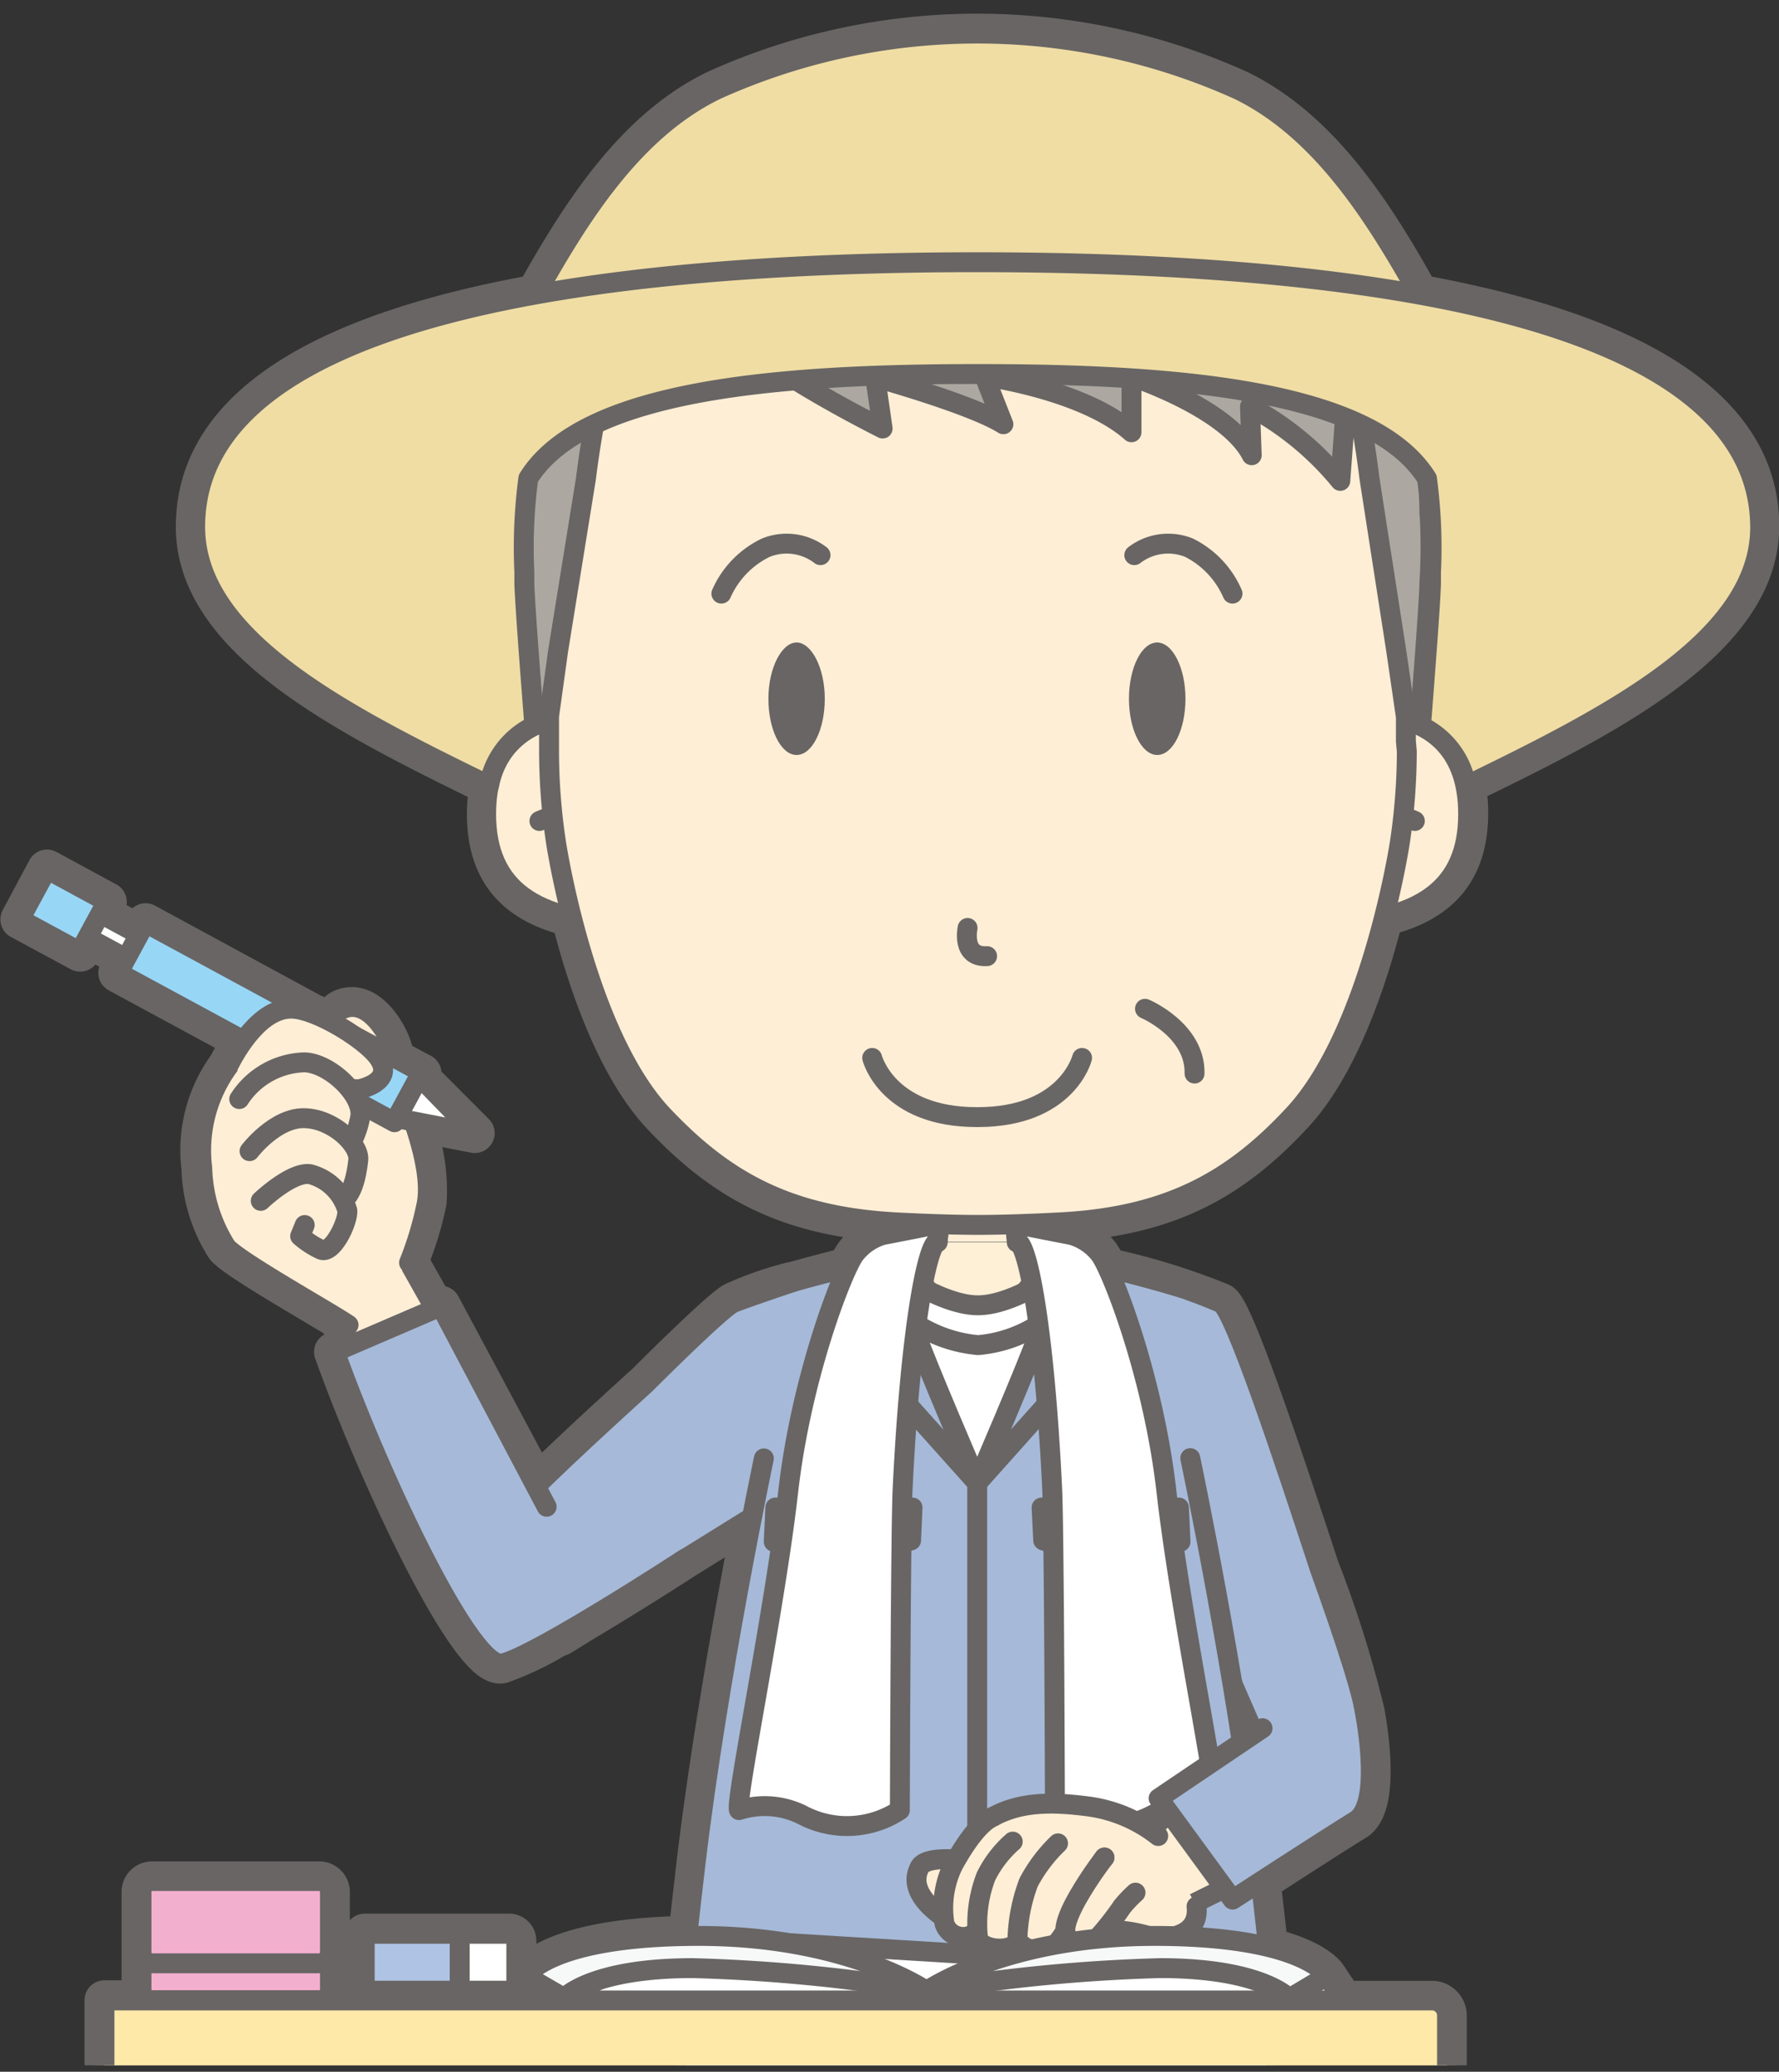
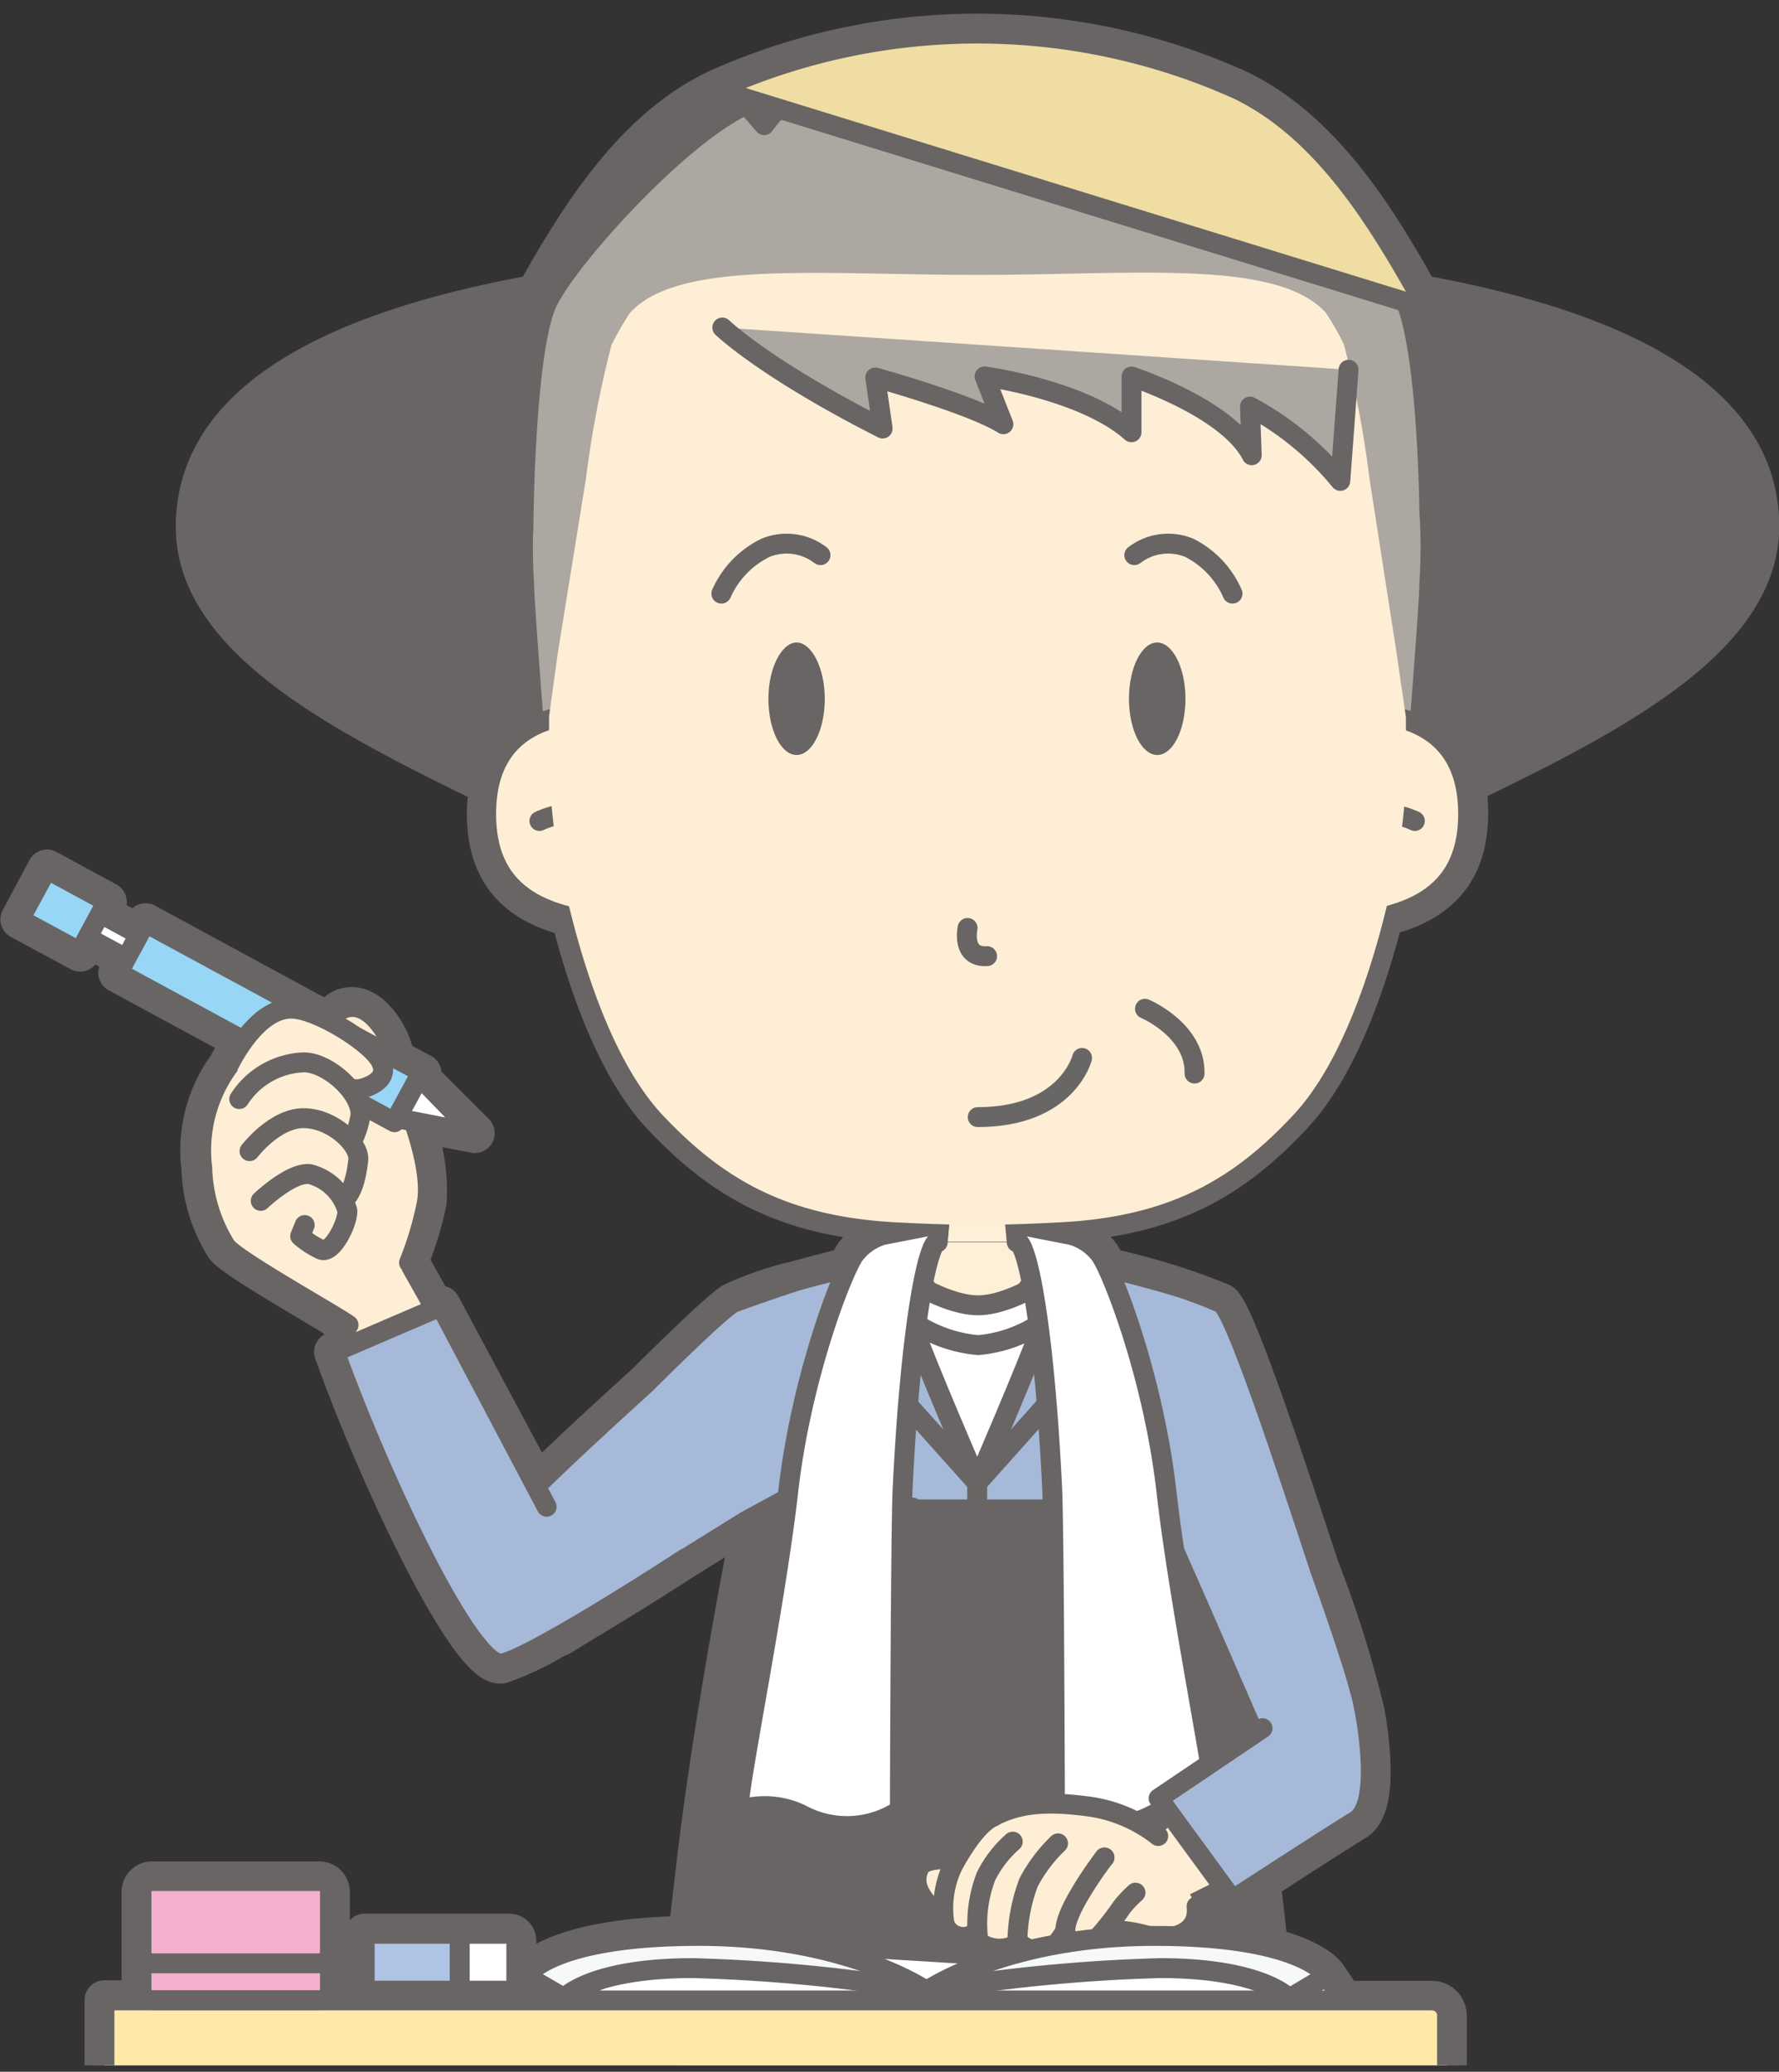
<svg xmlns="http://www.w3.org/2000/svg" width="133.17" height="155.1" viewBox="0 0 133.17 155.1">
  <rect x="0" y="0" width="133.17" height="155.1" fill="#333333" stroke="none" />
  <defs>
    <style>.a,.i,.m{fill:none;}.b{clip-path:url(#a);}.c,.n{fill:#686564;}.c,.d,.e,.f,.g,.h,.i,.j,.l,.o,.p,.q,.r,.s,.t,.u{stroke:#686564;}.c,.d,.e,.f,.g,.h,.i,.j,.l,.m,.o,.p,.q,.r,.s,.t,.u{stroke-linecap:round;stroke-linejoin:round;}.c{stroke-width:2.98px;}.d{fill:#aca7a0;}.d,.e,.f,.g,.i,.j,.l,.m,.r,.s,.t,.u{stroke-width:1.49px;}.e,.h{fill:#a6b9d8;}.f{fill:#feefd7;}.g,.o{fill:#fff;}.h{stroke-width:1.53px;}.j,.k{fill:#feeed5;}.l{fill:#f0dda4;}.m{stroke:#696766;}.o{stroke-width:1.49px;}.p,.q{fill:#98d6f6;}.p{stroke-width:1.49px;}.q{stroke-width:1.49px;}.r{fill:#f7f8f8;}.s{fill:#ffe9a9;}.t{fill:#afc3e5;}.u{fill:#f3b0ce;}</style>
    <clipPath id="a">
      <rect class="a" x="-3.48" y="-5.37" width="141.88" height="159.99" />
    </clipPath>
  </defs>
  <g class="b">
    <path class="c" d="M106.23,22.05C103,16.27,98.93,9.71,92.66,6.7a47.5,47.5,0,0,0-39,0c-6.27,3-10.32,9.57-13.57,15.35C25.47,24.7,14.65,29.89,14.65,39.44c0,8.37,11,14,22,19.36a10.94,10.94,0,0,0-.21,2.14c0,4.24,2.08,6.69,6.3,7.69,1.18,4.68,3.35,11.22,6.83,14.9,4.49,4.75,9.22,7.56,17.46,8,0,0,1.49.08,3.28.14l-.12,1.25.11-1.29s-3.2.64-4.19.82A4.14,4.14,0,0,0,64,93.88a5.4,5.4,0,0,0-.55,1c-1.34.33-2.79.71-4.13,1.09h-.08a25.4,25.4,0,0,0-4.27,1.49h0c-.9.38-6.59,6.08-6.59,6.08-2.72,2.47-5.74,5.24-8.19,7.65L33,97.75l-.82.35.34-.23-1.94-3.44A24.92,24.92,0,0,0,31.94,90a13.5,13.5,0,0,0-1-6.06l4.6.89-4.15-4.16.17-.31-2-1.07A5.74,5.74,0,0,0,29,77.63c-.45-.88-1.74-2.8-3.39-2.09a1.49,1.49,0,0,0-.8,1,12.21,12.21,0,0,0-1.38-.63L10.9,69.11l-.47.87-2.91-1.6L8,67.52,3.52,65.09l-2,3.74L6,71.25l.52-1.07,2.91,1.57-.58,1.08,9.36,5.07a13.25,13.25,0,0,0-1.14,1.88,10.68,10.68,0,0,0-2,7.66,11.63,11.63,0,0,0,1.78,5.87c.62.88,6.53,4.22,8.61,5.52.22.61.44,1.24.67,1.89l-1.13.49c3.55,9.89,10.29,23.92,12.57,23.32a22.42,22.42,0,0,0,4-1.9l.38-.15,1.73-1.07c3.73-2.21,7.67-4.77,7.67-4.77h0l4.6-2.86.41-.22c-1.14,5.84-3.11,16.51-4.23,25.95-.21,1.8-.42,3.64-.62,5.42h-.54c-9.9.24-11.51,3-11.51,3l2.82,1.7a6,6,0,0,1,2.39-1.28l-2.39,1.28,1.1.16H23.84a.81.81,0,0,0,.86-.74v-7.46a.81.81,0,0,0-.86-.75H11.44a.8.8,0,0,0-.85.74h0V149a.8.8,0,0,0,.85.74H7.82v6.27h42.7v1a147.48,147.48,0,0,0-17.71,4.57,2.81,2.81,0,0,0-1.29,1.19c-.29.42-.4,1.85-.37,4l-.45,25.36,1.52,2.4,3.89,19.91h0a10.83,10.83,0,0,0-3.67,2.37c-2.13,2.76-1.72,4.55-1.72,4.55h13.9v-.73h0l.75-26,1.27-20.25,2.06.07-.31,17.78,1.51,2.4,3.9,19.91h0a10.77,10.77,0,0,0-3.68,2.37c-2.12,2.76-1.71,4.55-1.71,4.55h13.9v-.73h0l.79-26.1,1.25-20,6.4.06s1.46-.06,2.49-.14l15.27.08a28.65,28.65,0,0,0,3.47-.28c2.5-1.45,3.25-11.42,3.47-15.84h.06a5.14,5.14,0,0,0,.26-2.49h11.42a1.12,1.12,0,0,0,1.12-1.12v-4a1.12,1.12,0,0,0-1.12-1.12h-6.63l-1.24-1.84s-.75-1.26-4.39-2.14c-.17-1.62-.37-3.29-.56-4.95,2.3-1.49,5.82-3.76,7.1-4.54,1.8-1.1,1-6.45.7-8.1a84.71,84.71,0,0,0-3.4-10.81c-2.58-7.82-6.42-19.45-7.4-19.87h0a51.37,51.37,0,0,0-8.51-2.62,5.4,5.4,0,0,0-.55-1,4.14,4.14,0,0,0-2.14-1.43c-1-.18-4.18-.82-4.18-.82l.11,1.25L76,91.63c1.79-.06,3.28-.14,3.28-.14,8.23-.42,13-3.23,17.45-8,3.48-3.68,5.65-10.22,6.83-14.9,4.26-1,6.35-3.47,6.35-7.71a10.22,10.22,0,0,0-.21-2.14c11-5.31,22-11,22-19.36C131.68,29.89,120.86,24.7,106.23,22.05Zm-67,21.52ZM30.38,82.46l.93-1.72-.93,1.73ZM70.19,93Zm23.68,36.88-.9.6c-.22-1.43-.45-2.85-.68-4.23ZM76.12,93Zm30.93-49.39Z" />
    <path class="c" d="M38.11,149a.55.55,0,0,0,.55-.55h0v-3.16a.55.55,0,0,0-.55-.54H27.3V149Z" />
    <path class="d" d="M73.15,62.93l-33-6.3s-.92-11.54-.92-13a42.77,42.77,0,0,1,3-18.61c2-5.17,12.12-19.24,30.86-19.24S102,19.85,104,25a42.77,42.77,0,0,1,3,18.61c0,1.49-.92,13-.92,13Z" />
    <path class="d" d="M39.18,39.63s.07-13.32,1.79-17c1.55-3.26,9.86-12.51,14.91-14.8L57.2,9.37s2.26-3.23,5.32-4.14l1.07,1.83a9.32,9.32,0,0,1,5.74-2.94l.46,2.2s3.47-2.64,7.12-2.64l-.25,2.43S80.22,4.2,83.51,5l-.46,2.29a9.34,9.34,0,0,1,5-.21l-.11,2a10.77,10.77,0,0,1,5.67,1.38l-.1,1.81s10.11,6.26,11.75,10.39S107,38.45,107,38.45" />
    <path class="e" d="M91.38,97.52c-2.6-1.41-13.44-3.77-13.44-3.77H68.36s-10.84,2.36-13.45,3.77L57.23,113H89.06Z" />
    <polyline class="f" points="76.11 92.96 75.56 87.18 73.14 85.61 73.14 85.61 73.14 85.61 70.73 87.18 70.19 92.96" />
    <path class="f" d="M70.19,93l-1.85.79a4.82,4.82,0,0,0,9.62,0L76.11,93" />
    <path class="e" d="M89.07,96.63s1,.35,2.31.91c1,.42,4.82,12,7.4,19.87,1.89,5.28,3.46,10,3.46,11.4,0,2-1.24,4.44-3,4.68S94,130.05,94,130.05l-4.22-9.7h0l-3.41-7.72" />
    <path class="e" d="M59.29,96s-3,1-4.38,1.53c-.9.38-6.59,6.08-6.59,6.08-4.4,4-9.59,8.78-11.88,11.53-2.32,2.15-.77,5.16.94,6.67a4.2,4.2,0,0,0,4.5.73l14-8.7,2.84-1.54" />
-     <path class="e" d="M57.18,109.18s-3.48,16.51-5.12,30.37c-.82,7-1.65,14.45-1.55,17.55H70.3l25.21,1.43c.76-.81-.26-10.3-1.29-19-1.64-13.86-5.12-30.37-5.12-30.37" />
    <polygon class="e" points="95.52 158.53 70.29 157.1 50.51 157.1 50.86 150.57 95.52 151.93 95.52 158.53" />
    <path class="g" d="M73.2,97.72c3,0,7.19-3.26,7.19-3.26L73.15,111,65.9,94.46S70.22,97.72,73.2,97.72Z" />
    <polygon class="e" points="58.04 112.86 57.92 115.42 62.41 117.22 68.2 115.32 68.31 112.86 58.04 112.86" />
-     <polygon class="e" points="88.25 112.86 88.37 115.42 83.88 117.22 78.09 115.32 77.97 112.86 88.25 112.86" />
    <path class="h" d="M73.15,111s-4-9.27-4.61-11.16c-1.21-5.5,0-6.19,0-6.19l-2.86.78-3.79,8.69s1.86-.14,3.16-.28c.71-.07,1.64,1.25,2.49,1.89Z" />
    <path class="h" d="M73.15,111s4-9.27,4.61-11.16c1.21-5.5,0-6.21,0-6.21l2.85.78,3.79,8.69s-1.86-.14-3.16-.28c-.71-.07-1.63,1.25-2.48,1.89Z" />
    <path class="g" d="M70.3,91.63s-3.2.64-4.19.82A4.14,4.14,0,0,0,64,93.88c-.81,1-4,9-5,17.81s-4,23.25-3.68,23.82a6.31,6.31,0,0,1,4.69.34,7.16,7.16,0,0,0,7.35-.34s.06-21.22.21-24.1c.55-11.42,1.78-18.21,2.62-18.49Z" />
    <path class="g" d="M76,91.63s3.2.64,4.18.82a4.14,4.14,0,0,1,2.14,1.43c.81,1,4,9,5,17.81s4,23.25,3.68,23.82a6.31,6.31,0,0,0-4.69.34,7.14,7.14,0,0,1-7.34-.34s-.06-21.22-.21-24.1C78.21,100,77,93.2,76.14,92.92Z" />
    <path class="i" d="M77.52,99.3a10,10,0,0,1-4.3,1.4,10.34,10.34,0,0,1-4.4-1.43" />
    <line class="i" x1="73.15" y1="110.98" x2="73.15" y2="150.9" />
    <path class="j" d="M99.43,53.63s10.47-2.16,10.47,7.31c0,5.57-3.6,8.1-11,8.21" />
    <path class="j" d="M105.91,61.46a7.25,7.25,0,0,0-2.68-.63" />
    <path class="j" d="M46.86,53.63s-10.47-2.16-10.47,7.31c0,5.57,3.6,8.1,11,8.21" />
    <path class="j" d="M40.38,61.46a7.25,7.25,0,0,1,2.68-.63" />
    <path class="k" d="M105.24,55.49V53.67l-.73-5-2-12.88a77.34,77.34,0,0,0-1.91-10,19.22,19.22,0,0,0-1.38-2.41c-3.71-4-14.24-2.8-26.07-2.8s-22.39-1.14-26,2.85a23.05,23.05,0,0,0-1.38,2.41,79.07,79.07,0,0,0-1.91,10L41.78,48.72l-.68,4.91v2.63a46.3,46.3,0,0,0,.53,6.86s2.16,14.22,8,20.39c4.49,4.75,9.22,7.56,17.46,8,0,0,3.42.19,6.12.19s6.12-.19,6.12-.19c8.23-.42,13-3.23,17.45-8,5.83-6.17,8-20.39,8-20.39a46.3,46.3,0,0,0,.53-6.86Z" />
-     <path class="i" d="M105.24,55.49V53.67l-.73-5-2-12.88a77.34,77.34,0,0,0-1.91-10,19.22,19.22,0,0,0-1.38-2.41c-3.71-4-14.24-2.8-26.07-2.8s-22.39-1.14-26,2.85a23.05,23.05,0,0,0-1.38,2.41,79.07,79.07,0,0,0-1.91,10L41.78,48.72l-.68,4.91v2.63a46.3,46.3,0,0,0,.53,6.86s2.16,14.22,8,20.39c4.49,4.75,9.22,7.56,17.46,8,0,0,3.42.19,6.12.19s6.12-.19,6.12-.19c8.23-.42,13-3.23,17.45-8,5.83-6.17,8-20.39,8-20.39a46.3,46.3,0,0,0,.53-6.86Z" />
    <path class="d" d="M54.07,24.52s3.18,3.09,12,7.56l-.55-3.82s7.21,2,9.59,3.5L73.7,28.18s7.43,1,11,4.18V28.19s7.21,2.35,9,5.89l-.13-3.64A22.4,22.4,0,0,1,100.33,36l.62-8.32" />
-     <path class="l" d="M106.81,23.1c-3.35-6-7.5-13.2-14.15-16.4a47.5,47.5,0,0,0-39,0C47,9.9,42.87,17.08,39.52,23.1Z" />
-     <path class="l" d="M73.15,19.63c-27.85,0-58.54,3.73-58.54,19.81,0,8.37,11,14,22,19.36A6.08,6.08,0,0,1,40,54.33c-.27-3.44-.75-9.69-.75-10.76v-.76a39,39,0,0,1,.3-7C43.68,29.17,58.23,28,73.19,28s29.5,1.19,33.63,7.83a39,39,0,0,1,.3,7v.76c0,1.07-.48,7.32-.75,10.76a6.08,6.08,0,0,1,3.39,4.47c10.95-5.31,22-11,22-19.36C131.68,23.36,101,19.63,73.15,19.63Z" />
-     <path class="m" d="M65.29,79.2s1.12,4.43,7.82,4.43" />
+     <path class="l" d="M106.81,23.1c-3.35-6-7.5-13.2-14.15-16.4a47.5,47.5,0,0,0-39,0Z" />
    <path class="m" d="M81,79.2s-1.11,4.43-7.81,4.43" />
    <path class="i" d="M85.71,75.52s3.78,1.59,3.71,4.85" />
    <path class="i" d="M54,44.44A6.92,6.92,0,0,1,57.33,41a4.16,4.16,0,0,1,4.09.56" />
    <path class="i" d="M92.26,44.44A6.92,6.92,0,0,0,89,41a4.16,4.16,0,0,0-4.09.56" />
    <path class="i" d="M72.43,69.47s-.49,2.23,1.46,2.11" />
    <path class="n" d="M88.74,52.31c0,2.32-.94,4.21-2.11,4.21s-2.12-1.89-2.12-4.21.95-4.21,2.11-4.21S88.74,50,88.74,52.31Z" />
    <path class="n" d="M57.52,52.31c0,2.32.94,4.21,2.11,4.21s2.11-1.89,2.11-4.21-1-4.21-2.11-4.21S57.52,50,57.52,52.31Z" />
    <path class="j" d="M26.62,101.89C26,100,25.33,98.25,24.8,96.74L30.32,94l2.2,3.91" />
    <path class="e" d="M51.28,116.68s-11,7.18-13.64,7.85c-2.28.6-9-13.43-12.57-23.32L33,97.8l7.92,15" />
    <path class="j" d="M26.09,99.19c-1.2-.85-8.48-4.9-9.17-5.88a11.63,11.63,0,0,1-1.78-5.87,10.68,10.68,0,0,1,2-7.66c1.55-2.55,6.65,1.06,6.65,1.06l.94-2.3s-.34-2.49.93-3c1.65-.71,2.94,1.21,3.39,2.09.94,1.84.4,2.51,1.14,4.3,1.24,3,2.11,6.1,1.76,8.12a25.05,25.05,0,0,1-1.33,4.48" />
    <rect class="o" x="15.73" y="59.39" width="2.04" height="30.31" transform="translate(-56.78 53.79) rotate(-61.57)" />
    <rect class="p" x="18.09" y="64.8" width="4.25" height="23.5" transform="translate(-56.73 57.87) rotate(-61.56)" />
    <rect class="q" x="2.62" y="65.62" width="4.25" height="5.09" transform="translate(-57.45 39.86) rotate(-61.55)" />
    <polygon class="g" points="35.52 84.84 29.7 83.71 31.39 80.59 35.52 84.84" />
    <path class="j" d="M17.1,79.78c.59-1.17,2.41-4.36,4.79-4.27,1.85.07,5.46,2.31,6.42,3.64,1.35,1.88-1.44,2.4-1.44,2.4l-3.61-.16-1.59.79" />
    <path class="j" d="M17.91,82.28a6,6,0,0,1,4.89-2.75c1.85.06,4.32,2.37,4.18,4a6.66,6.66,0,0,1-1.16,2.8l-3.05-1.7-1.6.79" />
    <path class="j" d="M18.68,86.18s1.9-2.5,4.08-2.47,4.18,2,4.06,3.13-.48,3.06-1.58,3.2c-.6.08-1.11-.3-1.82-.73" />
    <path class="j" d="M19.52,89.9s2.29-2.19,3.68-2A3.92,3.92,0,0,1,26,90.63c.06.87-1.14,3.35-2,2.91a6.51,6.51,0,0,1-1.53-1l.34-.83" />
    <path class="j" d="M94.56,139.91c-3.62,1.82-7.26,3.61-7.26,3.61l-3.13-4.76L89.42,134" />
    <path class="e" d="M102.08,127.71s1.54,7.28-.6,8.59-9.21,5.91-9.21,5.91l-5.54-7.58,7.78-5.25" />
    <path class="j" d="M86.7,137.45a10.77,10.77,0,0,0-5.13-2.2c-2.76-.37-5.13-.38-7.2.74s1.07,3.76,1.07,3.76l-2.78-.44s-3.3-.5-3.81.47c-1.07,2,1.68,3.73,2.35,4.12,1.41.82,3.51.45,4.81,1.61,1.92,1.71,4.82-.84,6.43-1a10.26,10.26,0,0,1,4,.58c1.15.06,3.36-.22,3.13-2.37" />
    <path class="j" d="M74.37,136c-1,.41-2.08,1.93-3,3.59A7.31,7.31,0,0,0,70.7,144c.41,1.24,2.08,1.29,2.45.4.21-.52,2-4,2-4l2.14-.78" />
    <path class="j" d="M75.81,137.87a8.46,8.46,0,0,0-2,2.6,9.87,9.87,0,0,0-.6,4.6c.14.81,2.08,1.11,2.82.44.93-.83,1.17-3.44,1.24-4a14.37,14.37,0,0,1,2-2.71" />
    <path class="j" d="M79.2,138A11.55,11.55,0,0,0,77,140.92a13,13,0,0,0-.84,4.37,2.27,2.27,0,0,0,2.63.59,12.83,12.83,0,0,0,2.36-4.18,16,16,0,0,1,1.52-2.64" />
    <path class="j" d="M82.68,139.06a27.19,27.19,0,0,0-1.81,2.67c-.91,1.52-1.19,2.48-1.11,2.92a1.32,1.32,0,0,0,1.61,1,1.38,1.38,0,0,0,.5-.25A22,22,0,0,0,84,142.74a9,9,0,0,1,1-1.05" />
    <polygon class="g" points="50.91 144.97 42.23 149.6 66.66 153.34 102.97 153.34 99.33 147.94 50.91 144.97" />
    <path class="r" d="M99.33,147.93s-1.75-3-12.91-3-17.06,4.12-17.06,4.12a125.24,125.24,0,0,1,17.5-1.71c7.65,0,9.65,2.27,9.65,2.27Z" />
    <path class="r" d="M39.39,147.93s1.75-3,12.91-3,17.06,4.12,17.06,4.12a125.39,125.39,0,0,0-17.5-1.71c-7.66,0-9.63,2.24-9.63,2.24Z" />
    <path class="s" d="M7.82,156H107.2a1.12,1.12,0,0,0,1.12-1.12v-4a1.12,1.12,0,0,0-1.12-1.12H7.82Z" />
    <rect class="t" x="27.3" y="144.77" width="8.34" height="4.26" />
    <rect class="g" x="34.41" y="144.77" width="4.24" height="4.26" rx="0.55" />
    <path class="u" d="M24.7,144.36a.81.81,0,0,0-.86-.75H11.44a.8.8,0,0,0-.85.75V149a.8.8,0,0,0,.85.74h12.4a.81.81,0,0,0,.86-.74Z" />
    <path class="u" d="M24.7,141.57a.81.81,0,0,0-.86-.75H11.44a.8.8,0,0,0-.85.74h0v4.68a.81.81,0,0,0,.85.74h12.4a.83.83,0,0,0,.86-.74Z" />
  </g>
</svg>